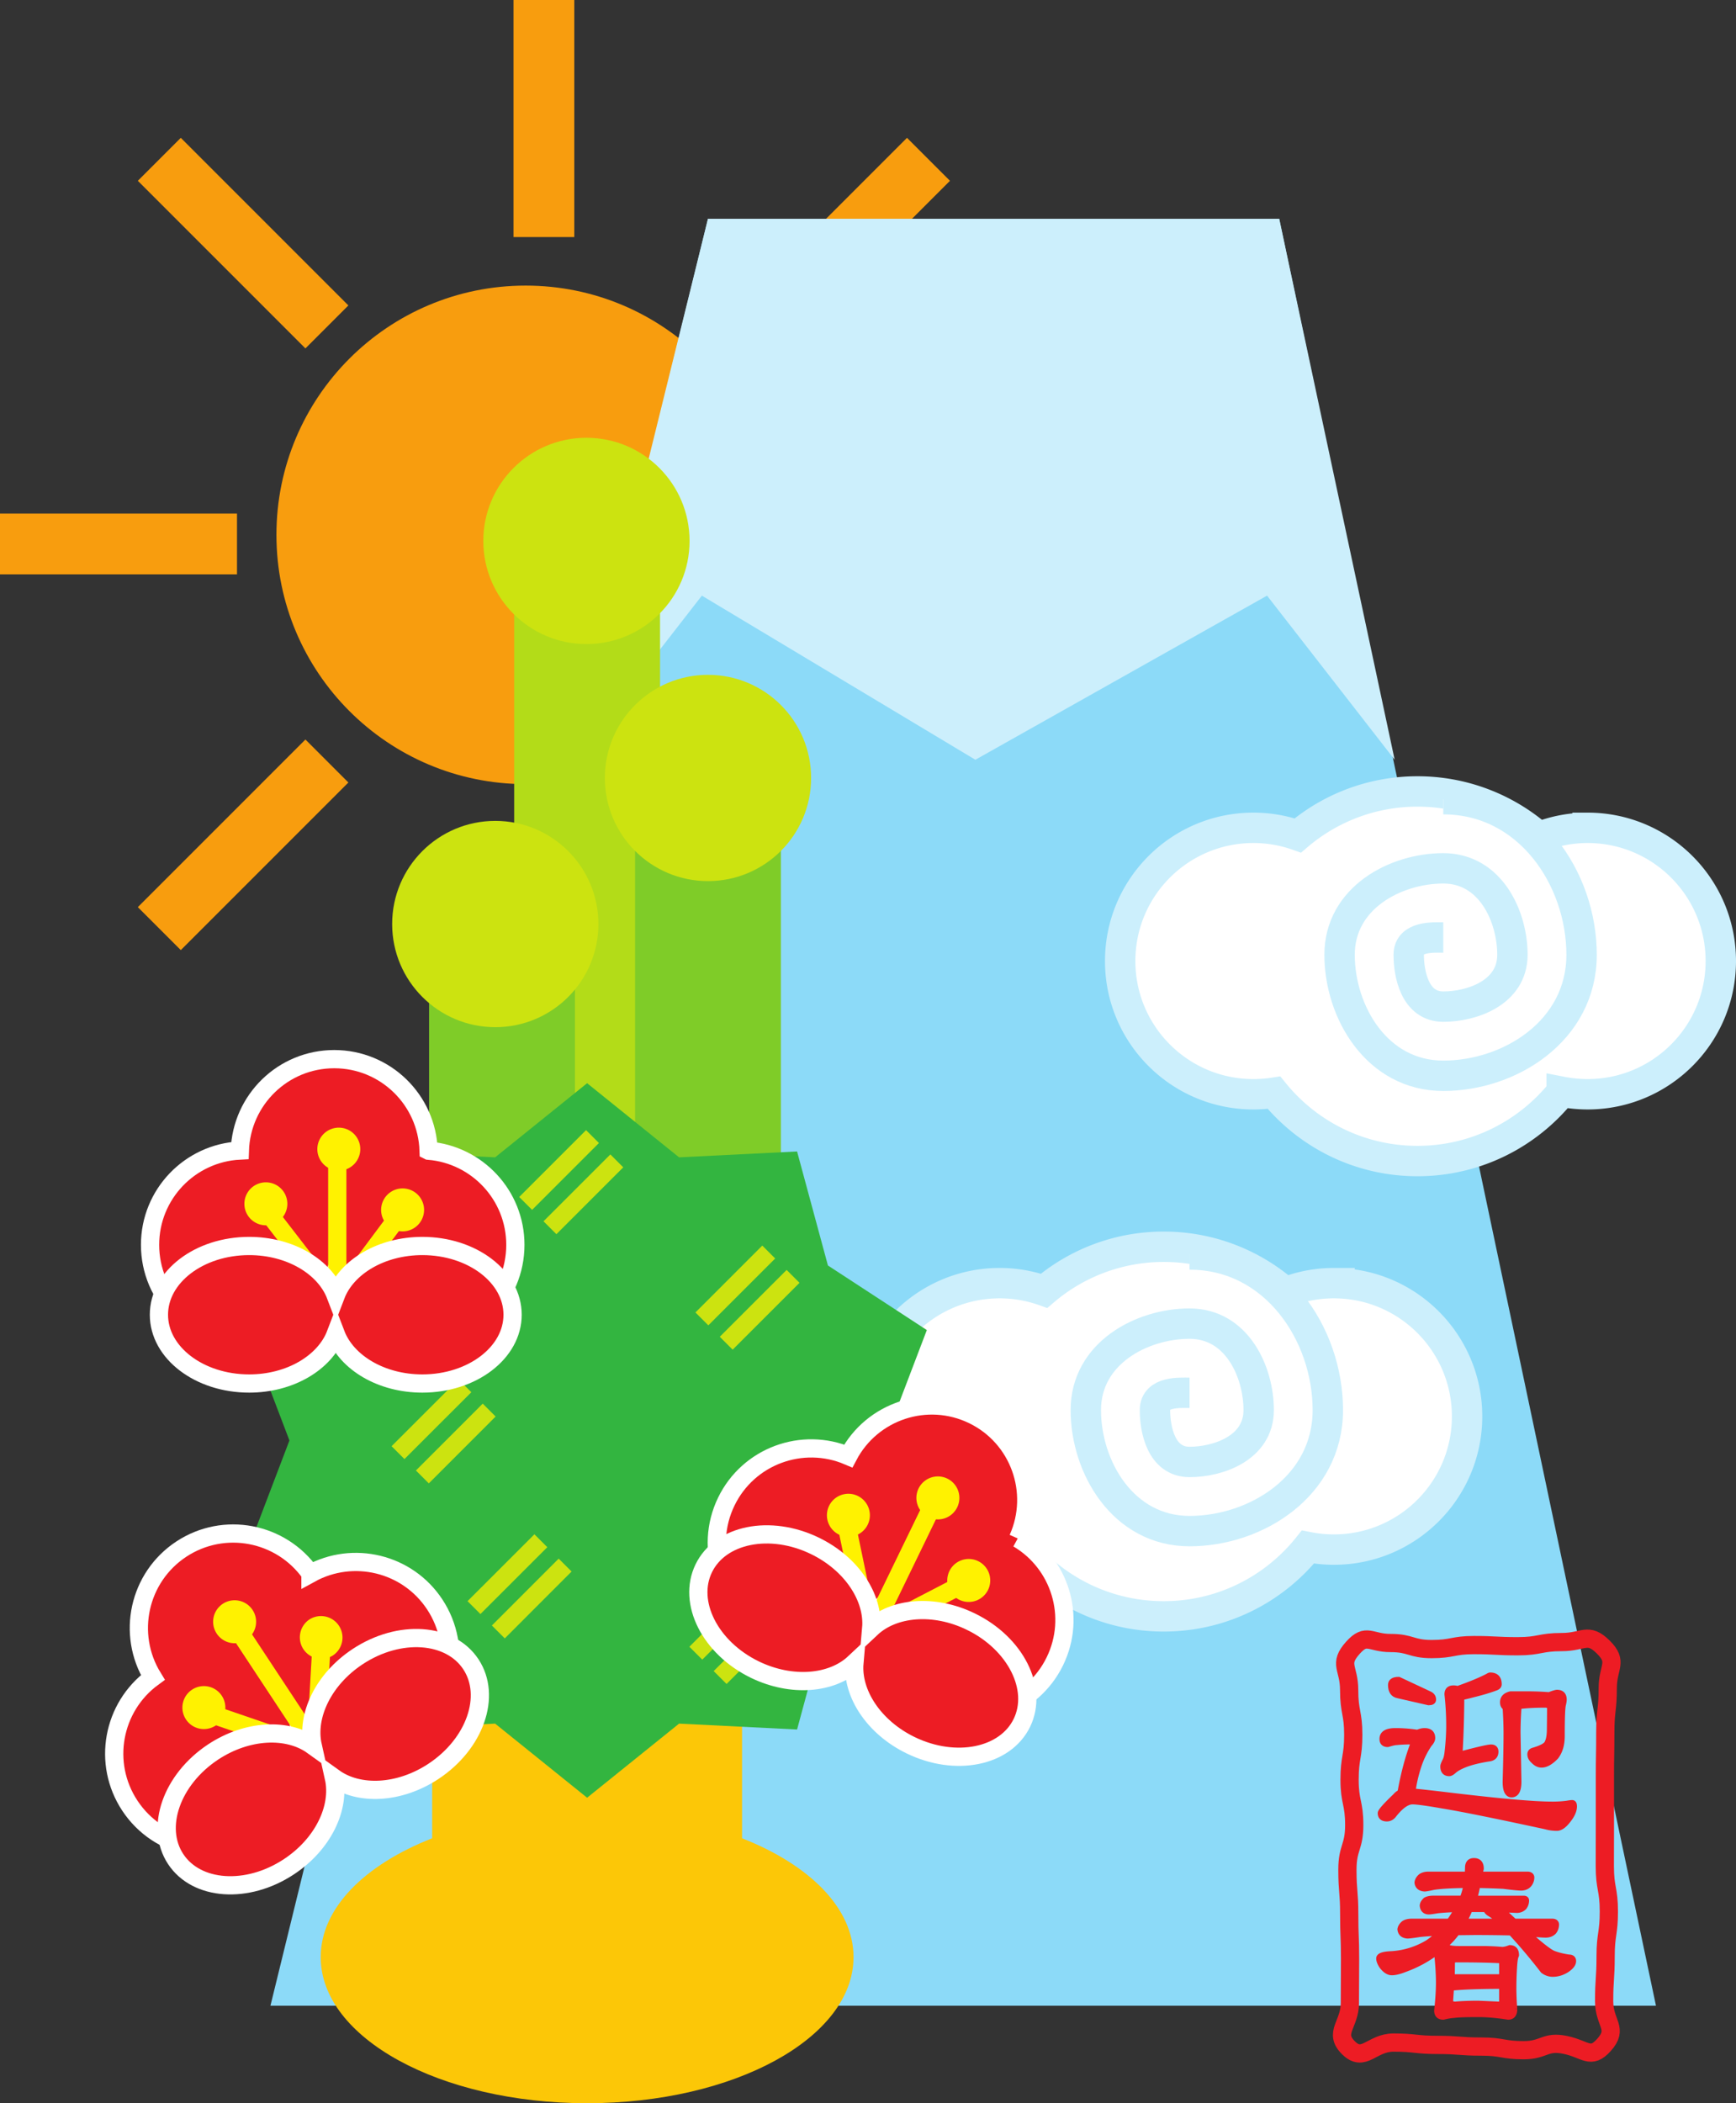
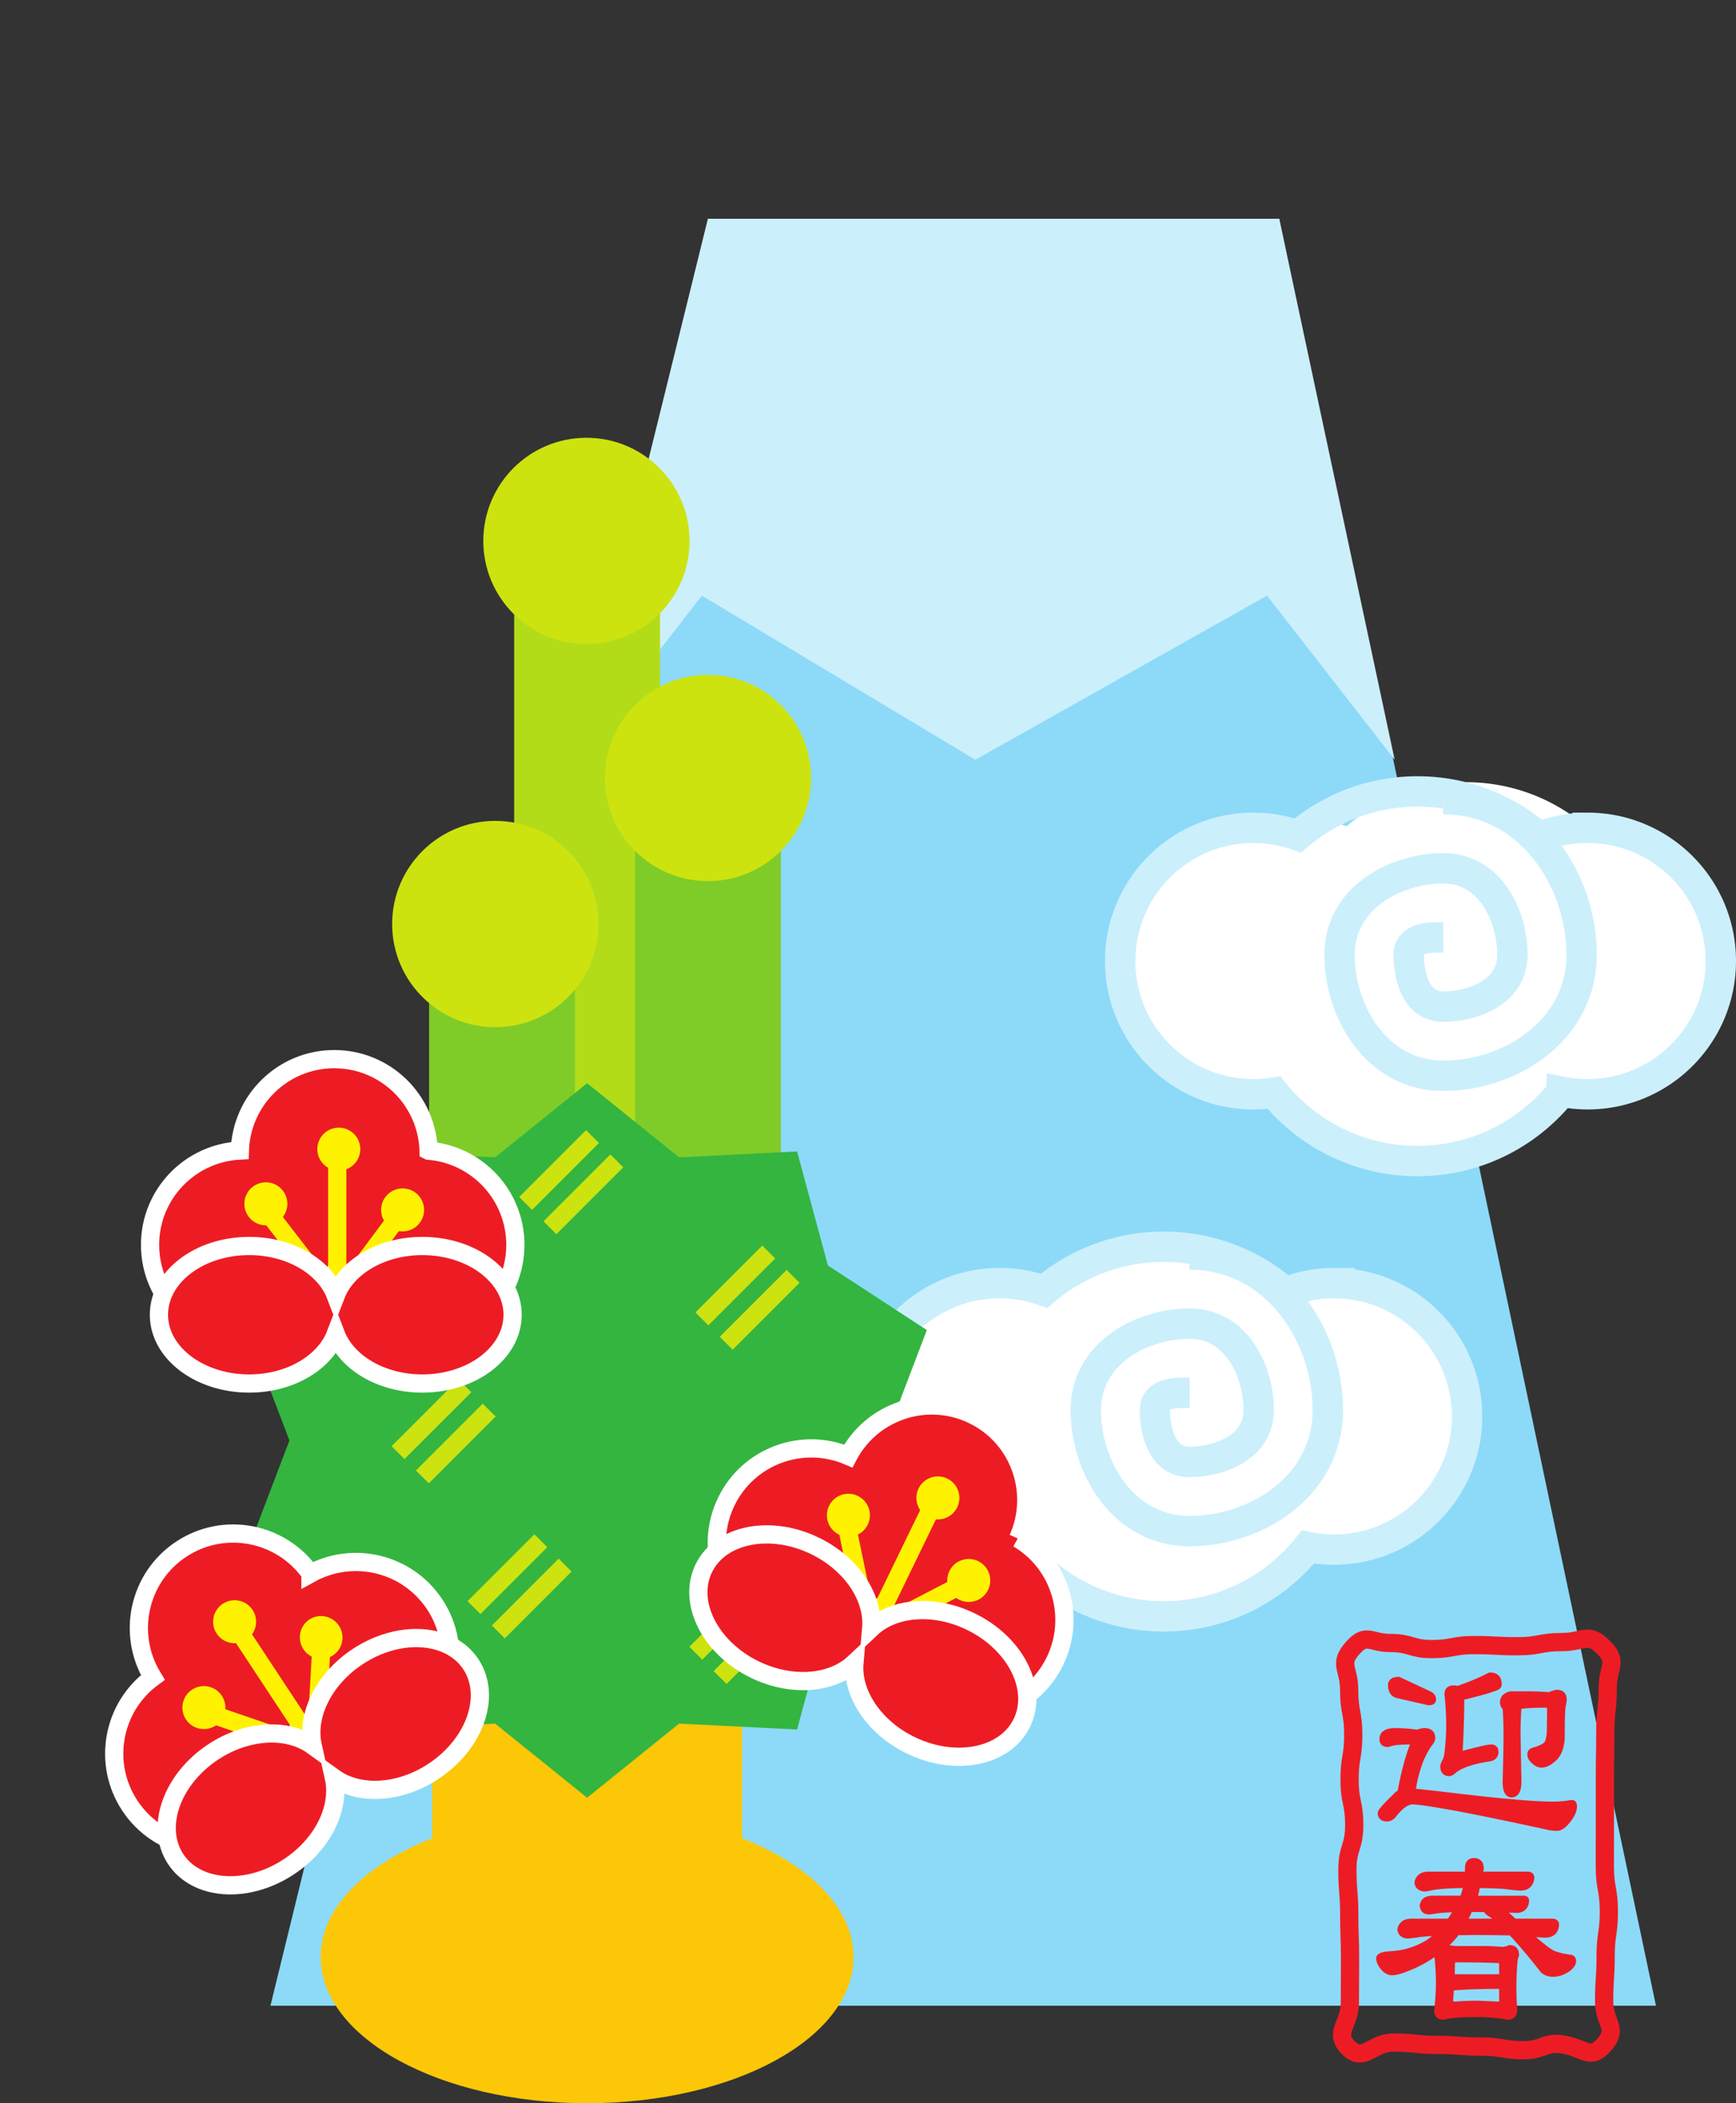
<svg xmlns="http://www.w3.org/2000/svg" width="228.535" height="276.832">
  <rect width="100%" height="100%" fill="#333333" stroke="none" />
-   <path fill="#f89d0e" d="M119.402 18.14 97.34 40.204l5.656 5.656 22.063-22.062-5.657-5.656M69.2 103.207c18.12 0 32.812-14.687 32.812-32.809 0-18.12-14.692-32.808-32.813-32.808-18.117 0-32.808 14.687-32.808 32.808 0 18.122 14.691 32.809 32.808 32.809M67.602 0v31.2h8V0h-8M31.2 67.598H0v8h31.2v-8m14.663-27.395L23.801 18.141l-5.656 5.656 22.062 22.062 5.656-5.656m-5.656 57.133-22.062 22.062 5.656 5.657 22.062-22.059-5.656-5.66" />
  <path fill="#8cdaf8" d="M218 264 168.402 28.797H93.2L35.602 264H218" />
  <path fill="#cceffc" d="M92.398 78.398 128.402 100l38.399-21.602L183.6 100l-15.199-71.203H93.2L75.602 100l16.796-21.602" />
-   <path fill="#fff" d="M209 108.96c-2.262 0-4.422.435-6.41 1.216a24.23 24.23 0 0 0-15.988-6.004 24.236 24.236 0 0 0-15.75 5.793A17.468 17.468 0 0 0 165 108.96c-9.684 0-17.535 7.851-17.535 17.535 0 9.684 7.851 17.535 17.535 17.535.926 0 1.832-.07 2.715-.207 4.46 5.488 11.262 8.996 18.887 8.996 7.68 0 14.523-3.562 18.984-9.12a17.94 17.94 0 0 0 3.414.331c9.688 0 17.535-7.851 17.535-17.535 0-9.684-7.847-17.535-17.535-17.535" />
+   <path fill="#fff" d="M209 108.96a24.23 24.23 0 0 0-15.988-6.004 24.236 24.236 0 0 0-15.75 5.793A17.468 17.468 0 0 0 165 108.96c-9.684 0-17.535 7.851-17.535 17.535 0 9.684 7.851 17.535 17.535 17.535.926 0 1.832-.07 2.715-.207 4.46 5.488 11.262 8.996 18.887 8.996 7.68 0 14.523-3.562 18.984-9.12a17.94 17.94 0 0 0 3.414.331c9.688 0 17.535-7.851 17.535-17.535 0-9.684-7.847-17.535-17.535-17.535" />
  <path fill="none" stroke="#cceffc" stroke-width="4" d="M209 108.96c-2.262 0-4.422.435-6.41 1.216a24.23 24.23 0 0 0-15.988-6.004 24.236 24.236 0 0 0-15.75 5.793A17.469 17.469 0 0 0 165 108.96c-9.684 0-17.535 7.851-17.535 17.535 0 9.684 7.851 17.535 17.535 17.535.926 0 1.832-.07 2.715-.207 4.46 5.488 11.262 8.996 18.887 8.996 7.68 0 14.523-3.562 18.984-9.12a17.94 17.94 0 0 0 3.414.331c9.688 0 17.535-7.851 17.535-17.535 0-9.684-7.847-17.535-17.535-17.535zm0 0" />
  <path fill="#fff" stroke="#cceffc" stroke-width="4" d="M190 123.395c-1.25 0-4.55-.227-4.55 2.273 0 2.504.796 6.828 4.55 6.828 3.754 0 9.102-1.82 9.102-6.828 0-5.004-2.844-11.375-9.102-11.375-6.258 0-13.652 3.867-13.652 11.375 0 7.512 4.89 15.93 13.652 15.93s18.207-5.918 18.207-15.93-6.941-20.477-18.207-20.477" />
  <path fill="#fff" d="M175.598 168.89c-2.266 0-4.426.434-6.41 1.215a24.213 24.213 0 0 0-15.993-6.003 24.218 24.218 0 0 0-15.746 5.793 17.502 17.502 0 0 0-5.851-1.004c-9.688 0-17.54 7.851-17.54 17.535 0 9.683 7.852 17.535 17.54 17.535.922 0 1.828-.07 2.714-.211 4.458 5.492 11.262 9 18.883 9 7.68 0 14.528-3.562 18.985-9.125 1.105.219 2.246.336 3.418.336 9.683 0 17.535-7.852 17.535-17.535 0-9.684-7.852-17.535-17.535-17.535" />
  <path fill="none" stroke="#cceffc" stroke-width="4" d="M175.598 168.89c-2.266 0-4.426.434-6.41 1.215a24.213 24.213 0 0 0-15.993-6.003 24.218 24.218 0 0 0-15.746 5.793 17.502 17.502 0 0 0-5.851-1.004c-9.688 0-17.54 7.851-17.54 17.535 0 9.683 7.852 17.535 17.54 17.535.922 0 1.828-.07 2.714-.211 4.458 5.492 11.262 9 18.883 9 7.68 0 14.528-3.562 18.985-9.125 1.105.219 2.246.336 3.418.336 9.683 0 17.535-7.852 17.535-17.535 0-9.684-7.852-17.535-17.535-17.535zm0 0" />
  <path fill="#fff" stroke="#cceffc" stroke-width="4" d="M156.598 183.324c-1.254 0-4.555-.23-4.555 2.274s.797 6.828 4.555 6.828c3.754 0 9.101-1.82 9.101-6.828 0-5.004-2.844-11.38-9.101-11.38-6.258 0-13.657 3.872-13.657 11.38 0 7.511 4.895 15.93 13.657 15.93 8.757 0 18.203-5.915 18.203-15.93 0-10.012-6.942-20.48-18.203-20.48" />
  <path fill="#fcc707" d="M97.688 241.957v-27.559H56.89v27.559c-8.883 3.492-14.672 9.195-14.672 15.64 0 10.626 15.699 19.235 35.07 19.235 19.371 0 35.074-8.61 35.074-19.234 0-6.446-5.793-12.149-14.675-15.641" />
  <path fill="#b3dc18" d="M86.89 155.2v-88H67.689v88H86.89" />
  <path fill="#cce310" d="M77.2 84.773c7.5 0 13.577-6.078 13.577-13.574 0-7.5-6.078-13.578-13.578-13.578-7.496 0-13.574 6.078-13.574 13.578 0 7.496 6.078 13.574 13.574 13.574" />
  <path fill="#7fcc28" d="M75.688 201.621v-88h-19.2v88h19.2" />
  <path fill="#cce310" d="M65.2 135.2c7.5 0 13.577-6.079 13.577-13.579 0-7.496-6.078-13.574-13.578-13.574-7.496 0-13.574 6.078-13.574 13.574 0 7.5 6.078 13.578 13.574 13.578" />
  <path fill="#7fcc28" d="M102.8 184V96H83.603v88H102.8" />
  <path fill="#cce310" d="M93.2 115.973c7.5 0 13.577-6.075 13.577-13.575 0-7.496-6.078-13.574-13.578-13.574-7.496 0-13.574 6.078-13.574 13.574 0 7.5 6.078 13.575 13.574 13.575" />
  <path fill="#33b540" d="m77.29 142.574 12.108 9.758 15.532-.773 4.062 15.007 13.02 8.5-5.535 14.532 5.535 14.53-13.02 8.505-4.062 15.008-15.532-.774-12.109 9.754-12.11-9.754-15.53.774-4.06-15.008-13.023-8.504 5.536-14.531-5.536-14.532 13.024-8.5 4.058-15.007 15.532.773 12.11-9.758" />
  <path fill="none" stroke="#cce310" stroke-width="2.4" d="m71.2 202.797-8.802 8.8m12-5.597-8.796 8.8m35.598-50.003-8.802 8.8M104.402 168l-8.8 8.797M61.2 182.398l-8.802 8.801m12-5.601-8.796 8.8M78 149.598l-8.8 8.8m12-5.601-8.802 8.8m28 47.2-8.796 8.8m12-5.597-8.801 8.8" />
  <path fill="#ed1c24" d="M134.016 202.512c2.734-6.11.148-13.328-5.914-16.27-6.059-2.941-13.317-.52-16.43 5.395-6.067-2.578-13.149.011-16.059 6.004-3 6.183-.422 13.629 5.762 16.632 4.758 2.309 10.258 1.305 13.91-2.097-.414 4.972 2.2 9.918 6.957 12.23 6.184 3.004 13.63.426 16.633-5.758 2.852-5.87.66-12.875-4.86-16.136" />
  <path fill="none" stroke="#fff" stroke-width="2.4" d="M134.016 202.512c2.734-6.11.148-13.328-5.914-16.27-6.059-2.941-13.317-.52-16.43 5.395-6.067-2.578-13.149.011-16.059 6.004-3 6.183-.422 13.629 5.762 16.632 4.758 2.309 10.258 1.305 13.91-2.097-.414 4.972 2.2 9.918 6.957 12.23 6.184 3.004 13.63.426 16.633-5.758 2.852-5.87.66-12.875-4.86-16.136zm0 0" />
  <path fill="#fff200" d="M110.45 201.988a2.835 2.835 0 0 0 3.78-1.308 2.828 2.828 0 0 0-1.308-3.782 2.828 2.828 0 0 0-3.781 1.309 2.835 2.835 0 0 0 1.308 3.781m11.781-2.285a2.828 2.828 0 0 0 3.782-1.308 2.828 2.828 0 0 0-1.309-3.782 2.835 2.835 0 0 0-3.781 1.309 2.83 2.83 0 0 0 1.308 3.781m4.063 10.867a2.835 2.835 0 0 0 3.781-1.308 2.828 2.828 0 0 0-1.308-3.782 2.828 2.828 0 0 0-3.782 1.31 2.828 2.828 0 0 0 1.309 3.78" />
  <path fill="none" stroke="#fff200" stroke-width="2.4" d="m111.336 200.164 2.937 14.098m8.489-16.11-8.121 16.73m12.535-6.585-11.293 5.855" />
  <path fill="#ed1c24" d="M127.793 213.434c-4.863-2.364-10.164-1.875-13.102.886.352-4.015-2.543-8.484-7.406-10.847-5.902-2.864-12.457-1.543-14.64 2.953-2.184 4.496.832 10.465 6.73 13.332 4.867 2.36 10.168 1.87 13.105-.887-.351 4.016 2.543 8.484 7.407 10.844 5.902 2.867 12.457 1.547 14.64-2.953 2.184-4.496-.832-10.465-6.734-13.328" />
  <path fill="none" stroke="#fff" stroke-width="2.4" d="M127.793 213.434c-4.863-2.364-10.164-1.875-13.102.886.352-4.015-2.543-8.484-7.406-10.847-5.902-2.864-12.457-1.543-14.64 2.953-2.184 4.496.832 10.465 6.73 13.332 4.867 2.36 10.168 1.87 13.105-.887-.351 4.016 2.543 8.484 7.407 10.844 5.902 2.867 12.457 1.547 14.64-2.953 2.184-4.496-.832-10.465-6.734-13.328zm0 0" />
  <path fill="#ed1c24" d="M40.871 207.121c-3.86-5.469-11.383-6.93-17.008-3.219-5.62 3.711-7.238 11.192-3.746 16.887-5.312 3.899-6.695 11.309-3.027 16.871 3.785 5.738 11.504 7.32 17.242 3.535 4.418-2.918 6.356-8.16 5.293-13.039 4.07 2.895 9.652 3.172 14.07.258 5.739-3.785 7.317-11.504 3.532-17.242-3.594-5.445-10.735-7.137-16.356-4.05" />
  <path fill="none" stroke="#fff" stroke-width="2.4" d="M40.871 207.121c-3.86-5.469-11.383-6.93-17.008-3.219-5.62 3.711-7.238 11.192-3.746 16.887-5.312 3.899-6.695 11.309-3.027 16.871 3.785 5.738 11.504 7.32 17.242 3.535 4.418-2.918 6.356-8.16 5.293-13.039 4.07 2.895 9.652 3.172 14.07.258 5.739-3.785 7.317-11.504 3.532-17.242-3.594-5.445-10.735-7.137-16.356-4.05zm0 0" />
  <path fill="#fff200" d="M28.398 227.117a2.83 2.83 0 0 0 .801-3.918 2.823 2.823 0 0 0-3.918-.8 2.823 2.823 0 0 0-.8 3.917 2.827 2.827 0 0 0 3.917.801m4.047-11.297a2.827 2.827 0 0 0 .801-3.918 2.828 2.828 0 0 0-3.918-.804 2.825 2.825 0 0 0-.8 3.918 2.828 2.828 0 0 0 3.917.804m11.418 2.051a2.83 2.83 0 0 0-3.117-4.723 2.833 2.833 0 0 0-.805 3.922 2.836 2.836 0 0 0 3.922.801" />
  <path fill="none" stroke="#fff200" stroke-width="2.4" d="m27.281 225.426 13.621 4.668m-9.523-15.524 10.246 15.528m.73-14.145-.722 12.7" />
  <path fill="#ed1c24" d="M47.09 218.043c-4.516 2.977-6.797 7.785-5.922 11.723-3.277-2.352-8.594-2.145-13.11.832-5.472 3.617-7.683 9.93-4.93 14.101 2.755 4.172 9.427 4.625 14.903 1.008 4.512-2.977 6.797-7.785 5.922-11.719 3.274 2.352 8.594 2.14 13.106-.836 5.476-3.613 7.683-9.925 4.93-14.097-2.755-4.172-9.423-4.625-14.9-1.012" />
  <path fill="none" stroke="#fff" stroke-width="2.4" d="M47.09 218.043c-4.516 2.977-6.797 7.785-5.922 11.723-3.277-2.352-8.594-2.145-13.11.832-5.472 3.617-7.683 9.93-4.93 14.101 2.755 4.172 9.427 4.625 14.903 1.008 4.512-2.977 6.797-7.785 5.922-11.719 3.274 2.352 8.594 2.14 13.106-.836 5.476-3.613 7.683-9.925 4.93-14.097-2.755-4.172-9.423-4.625-14.9-1.012zm0 0" />
  <path fill="#ed1c24" d="M56.426 151.457c-.211-6.691-5.684-12.05-12.426-12.05-6.734 0-12.203 5.35-12.426 12.027-6.578.328-11.82 5.754-11.82 12.414 0 6.875 5.574 12.445 12.445 12.445 5.293 0 9.801-3.305 11.602-7.961 1.8 4.656 6.308 7.961 11.597 7.961 6.875 0 12.446-5.57 12.446-12.445 0-6.524-5.028-11.868-11.418-12.391" />
  <path fill="none" stroke="#fff" stroke-width="2.4" d="M56.426 151.457c-.211-6.691-5.684-12.05-12.426-12.05-6.734 0-12.203 5.35-12.426 12.027-6.578.328-11.82 5.754-11.82 12.414 0 6.875 5.574 12.445 12.445 12.445 5.293 0 9.801-3.305 11.602-7.961 1.8 4.656 6.308 7.961 11.597 7.961 6.875 0 12.446-5.57 12.446-12.445 0-6.524-5.028-11.868-11.418-12.391zm0 0" />
  <path fill="#fff200" d="M35 161.277a2.827 2.827 0 1 0 0-5.656 2.827 2.827 0 1 0 0 5.656m9.602-7.199a2.83 2.83 0 0 0 2.828-2.828 2.827 2.827 0 1 0-2.828 2.828m8.398 8a2.827 2.827 0 1 0 0-5.656 2.827 2.827 0 1 0 0 5.656" />
  <path fill="none" stroke="#fff200" stroke-width="2.4" d="m35 159.25 8.8 11.398m.598-18.198v18.6m8.402-11.402-7.6 10.2" />
  <path fill="#ed1c24" d="M55.602 164c-5.41 0-9.965 2.754-11.403 6.52-1.437-3.766-5.992-6.52-11.398-6.52-6.563 0-11.88 4.05-11.88 9.05 0 4.997 5.317 9.052 11.88 9.052 5.406 0 9.96-2.758 11.398-6.524 1.438 3.766 5.992 6.524 11.403 6.524 6.558 0 11.878-4.055 11.878-9.051 0-5-5.32-9.051-11.878-9.051" />
  <path fill="none" stroke="#fff" stroke-width="2.4" d="M55.602 164c-5.41 0-9.965 2.754-11.403 6.52-1.437-3.766-5.992-6.52-11.398-6.52-6.563 0-11.88 4.05-11.88 9.05 0 4.997 5.317 9.052 11.88 9.052 5.406 0 9.96-2.758 11.398-6.524 1.438 3.766 5.992 6.524 11.403 6.524 6.558 0 11.878-4.055 11.878-9.051 0-5-5.32-9.051-11.878-9.051zm0 0" />
  <path fill="#ed1c24" d="M190.785 233.383c.152 0 .356-.117.606-.348.304-.265.765-.527 1.382-.777.805-.324 1.872-.594 3.196-.805.594-.058.894-.355.894-.894 0-.364-.191-.547-.578-.547-.363 0-1.668.297-3.918.894-.152 0-.226-.078-.226-.23.132-2.207.21-4.645.226-7.317.156 0 .664-.113 1.528-.343 1.25-.309 2.218-.598 2.91-.864.328-.097.488-.25.488-.46 0-.77-.375-1.153-1.121-1.153-.059 0-.164.047-.317.14-.96.5-2.285 1.051-3.976 1.645a1.531 1.531 0 0 0-.547-.086c-.52 0-.777.258-.777.778.156 1.382.23 2.746.23 4.09 0 1.035-.066 2.16-.2 3.367-.058.617-.163 1.058-.32 1.324-.171.348-.257.578-.257.691 0 .598.258.895.777.895" />
  <path fill="none" stroke="#ed1c24" stroke-width=".8" d="M190.785 233.383c.152 0 .356-.117.606-.348.304-.265.765-.527 1.382-.777.805-.324 1.872-.594 3.196-.805.594-.058.894-.355.894-.894 0-.364-.191-.547-.578-.547-.363 0-1.668.297-3.918.894-.152 0-.226-.078-.226-.23.132-2.207.21-4.645.226-7.317.156 0 .664-.113 1.528-.343 1.25-.309 2.218-.598 2.91-.864.328-.097.488-.25.488-.46 0-.77-.375-1.153-1.121-1.153-.059 0-.164.047-.317.14-.96.5-2.285 1.051-3.976 1.645a1.531 1.531 0 0 0-.547-.086c-.52 0-.777.258-.777.778.156 1.382.23 2.746.23 4.09 0 1.035-.066 2.16-.2 3.367-.058.617-.163 1.058-.32 1.324-.171.348-.257.578-.257.691 0 .598.258.895.777.895zm0 0" />
  <path fill="#ed1c24" d="m184.047 223.129 4.031.922c.383 0 .574-.114.574-.344 0-.309-.152-.539-.46-.691l-4.06-1.903c-.671 0-1.007.223-1.007.664 0 .785.309 1.239.922 1.352" />
  <path fill="none" stroke="#ed1c24" stroke-width=".8" d="m184.047 223.129 4.031.922c.383 0 .574-.114.574-.344 0-.309-.152-.539-.46-.691l-4.06-1.903c-.671 0-1.007.223-1.007.664 0 .785.309 1.239.922 1.352zm0 0" />
  <path fill="#ed1c24" d="M198.215 224.828c.078 1.211.117 2.305.117 3.285 0 1.535-.04 3.668-.117 6.39 0 1.118.262 1.673.777 1.673.598 0 .895-.555.895-1.672l-.117-6.39c0-.981.039-2.075.117-3.286v-.258c.922-.136 2.12-.203 3.597-.203.387.04.579.156.579.348 0 1.035-.012 2.074-.028 3.11-.02.75-.144 1.316-.375 1.698-.23.325-.848.633-1.844.922-.23.078-.347.23-.347.461 0 .309.144.586.433.836.325.344.672.516 1.035.516.559 0 1.172-.344 1.844-1.035.54-.692.809-1.594.809-2.707 0-2.438.054-3.84.172-4.207.058-.266.086-.47.086-.602 0-.598-.297-.895-.891-.895-.195.02-.531.125-1.012.317a39.117 39.117 0 0 0-2.965-.113h-2.101c-.672.152-1.008.5-1.008 1.035 0 .328.113.558.344.691v.086" />
  <path fill="none" stroke="#ed1c24" stroke-width=".8" d="M198.215 224.828c.078 1.211.117 2.305.117 3.285 0 1.535-.04 3.668-.117 6.39 0 1.118.262 1.673.777 1.673.598 0 .895-.555.895-1.672l-.117-6.39c0-.981.039-2.075.117-3.286v-.258c.922-.136 2.12-.203 3.597-.203.387.04.579.156.579.348 0 1.035-.012 2.074-.028 3.11-.02.75-.144 1.316-.375 1.698-.23.325-.848.633-1.844.922-.23.078-.347.23-.347.461 0 .309.144.586.433.836.325.344.672.516 1.035.516.559 0 1.172-.344 1.844-1.035.54-.692.809-1.594.809-2.707 0-2.438.054-3.84.172-4.207.058-.266.086-.47.086-.602 0-.598-.297-.895-.891-.895-.195.02-.531.125-1.012.317a39.117 39.117 0 0 0-2.965-.113h-2.101c-.672.152-1.008.5-1.008 1.035 0 .328.113.558.344.691zm0 0" />
  <path fill="#ed1c24" d="M183.73 236.434c-1.308 1.25-1.96 1.988-1.96 2.218 0 .461.27.692.808.692.344 0 .645-.164.89-.489.923-1.171 1.75-1.757 2.477-1.757.598 0 1.93.183 4.004.547 2.477.402 6.988 1.316 13.535 2.734.48.137.973.203 1.473.203.438 0 .918-.336 1.438-1.008.539-.672.804-1.277.804-1.812 0-.29-.074-.434-.226-.434-.137 0-.368.028-.692.086a14.18 14.18 0 0 1-1.988.117c-2.285 0-6.594-.375-12.934-1.125-2.687-.324-4.492-.527-5.414-.605a18.67 18.67 0 0 1 .75-3.282 11.52 11.52 0 0 1 1.442-2.968c.265-.285.402-.547.402-.778 0-.613-.336-.918-1.008-.918-.289 0-.597.075-.922.227-.96-.152-1.93-.227-2.91-.227-1.133 0-1.699.344-1.699 1.036 0 .441.23.66.691.66.309-.094.598-.172.868-.23a19.17 19.17 0 0 1 2.16-.114l.258.059c.054.02.085.113.085.285-.691 1.785-1.257 3.918-1.699 6.394a1.77 1.77 0 0 0-.633.489" />
  <path fill="none" stroke="#ed1c24" stroke-width=".8" d="M183.73 236.434c-1.308 1.25-1.96 1.988-1.96 2.218 0 .461.27.692.808.692.344 0 .645-.164.89-.489.923-1.171 1.75-1.757 2.477-1.757.598 0 1.93.183 4.004.547 2.477.402 6.988 1.316 13.535 2.734.48.137.973.203 1.473.203.438 0 .918-.336 1.438-1.008.539-.672.804-1.277.804-1.812 0-.29-.074-.434-.226-.434-.137 0-.368.027-.692.086a14.18 14.18 0 0 1-1.988.117c-2.285 0-6.594-.375-12.934-1.125-2.687-.324-4.492-.527-5.414-.605a18.67 18.67 0 0 1 .75-3.282 11.52 11.52 0 0 1 1.442-2.968c.265-.285.402-.547.402-.778 0-.613-.336-.918-1.008-.918-.289 0-.597.075-.922.227-.96-.152-1.93-.227-2.91-.227-1.133 0-1.699.344-1.699 1.036 0 .441.23.66.691.66.309-.094.598-.172.868-.23a19.17 19.17 0 0 1 2.16-.114l.258.059c.054.02.085.113.085.285-.691 1.785-1.257 3.918-1.699 6.394a1.77 1.77 0 0 0-.633.489zm0 0" />
  <path fill="#ed1c24" d="M206.54 257.664c-.79-.117-1.481-.289-2.075-.52-.574-.25-1.719-1.144-3.426-2.68 1.266.118 2.082.173 2.445.173.426 0 .77-.133 1.04-.403.21-.27.316-.586.316-.949-.02-.21-.164-.328-.434-.344h-5.066l-1.672-1.558-.086-.086 2.102.086c.367 0 .671-.125.921-.375.192-.25.29-.535.29-.863 0-.153-.106-.23-.317-.23h-6.539c.191-.595.336-1.2.434-1.813 1.226.02 2.379.058 3.457.113 1.207.156 1.976.23 2.3.23.422 0 .758-.132 1.008-.402.23-.27.348-.586.348-.95-.02-.21-.172-.327-.461-.347h-6.395l.204-.777c0-.672-.297-1.008-.895-1.008-.52 0-.777.297-.777.894l-.028.891h-5.156c-.422 0-.758.086-1.008.262-.27.23-.421.488-.46.777.058.48.363.738.921.778.172 0 .555-.067 1.153-.204.941-.152 2.398-.238 4.375-.257a9.217 9.217 0 0 1-.516 1.812h-3.89c-.383 0-.7.07-.95.203-.25.23-.383.461-.402.692.039.496.297.757.777.777.172 0 .54-.047 1.094-.145.633-.078 1.539-.136 2.707-.171-.344.593-.7 1.152-1.066 1.671h-4.98c-.423 0-.759.086-1.009.258-.27.23-.422.48-.46.746.058.5.363.77.921.809.25 0 .797-.07 1.64-.203a39.042 39.042 0 0 1 2.68-.172c-.519.52-1.066.969-1.64 1.355a10.53 10.53 0 0 1-5.043 1.496c-.902.06-1.352.239-1.352.547 0 .27.125.594.375.98.422.556.852.833 1.293.833.422 0 1-.14 1.73-.43a15.894 15.894 0 0 0 4.263-2.332l-.032.285c.157 1.5.235 2.778.235 3.832 0 1.055-.078 2.285-.235 3.688 0 .535.27.805.809.805.539-.133 1-.211 1.383-.231.46-.074 1.535-.113 3.226-.113 1.168 0 2.477.113 3.914.344.54 0 .809-.336.809-1.008a38.483 38.483 0 0 1-.117-2.59c0-1.02.031-1.969.086-2.852.039-.672.097-1.144.175-1.414l.086-.23c0-.614-.27-.922-.808-.922-.403.156-.739.234-1.008.234a32.685 32.685 0 0 0-2.563-.117h-3.168c-.52 0-.921-.039-1.21-.117a2.988 2.988 0 0 0-.805-.113l-.145.027.434-.375a9.367 9.367 0 0 0 1.496-1.64l2.305-.028c1.707 0 3.32.02 4.84.055a73.299 73.299 0 0 1 4.23 5.015c.387.286.797.43 1.238.43.637 0 1.239-.184 1.817-.547.574-.383.863-.758.863-1.12 0-.31-.184-.462-.547-.462zm-15.407.805c0-.383.18-.578.547-.578 2.55 0 4.5.039 5.843.117.157 0 .23.117.23.347v1.899h-6.651c.02-.574.03-1.172.03-1.785zm-.117 3.14h.117c1.574-.156 3.781-.23 6.62-.23v2.016c0 .304-.151.46-.46.46l-2.676-.117c-1.152 0-2.172.04-3.054.117-.442 0-.665-.183-.665-.55zm1.64-8.668c.27-.445.512-.925.723-1.441l.113-.23h2.16c.059.23.203.41.434.546.441.27.93.641 1.469 1.125h-4.899" />
  <path fill="none" stroke="#ed1c24" stroke-width=".8" d="M206.54 257.664c-.79-.117-1.481-.289-2.075-.52-.574-.25-1.719-1.144-3.426-2.68 1.266.118 2.082.173 2.445.173.426 0 .77-.133 1.04-.403.21-.27.316-.586.316-.949-.02-.21-.164-.328-.434-.344h-5.066l-1.672-1.558-.086-.086 2.102.086c.367 0 .672-.125.922-.375.19-.25.289-.535.289-.863 0-.153-.106-.23-.317-.23h-6.539c.192-.595.336-1.2.434-1.813 1.226.02 2.379.058 3.457.113 1.207.156 1.976.23 2.3.23.422 0 .758-.132 1.008-.402.23-.27.348-.586.348-.95-.02-.21-.172-.327-.461-.347h-6.394l.203-.777c0-.672-.297-1.008-.895-1.008-.52 0-.777.297-.777.894l-.028.891h-5.156c-.422 0-.758.086-1.008.262-.27.23-.421.488-.46.777.058.48.363.738.921.778.172 0 .555-.067 1.153-.204.941-.152 2.398-.238 4.375-.257a9.218 9.218 0 0 1-.516 1.812h-3.89c-.383 0-.7.07-.95.203-.25.23-.383.461-.402.692.039.496.297.757.777.777.172 0 .54-.047 1.094-.145.633-.078 1.539-.136 2.707-.171-.344.593-.7 1.152-1.066 1.671h-4.98c-.423 0-.759.086-1.009.258-.27.23-.422.48-.46.746.058.5.363.77.921.809.25 0 .797-.07 1.64-.203a39.042 39.042 0 0 1 2.68-.172c-.519.52-1.066.969-1.64 1.355a10.53 10.53 0 0 1-5.043 1.496c-.902.06-1.352.239-1.352.547 0 .27.125.594.375.98.422.556.852.833 1.293.833.422 0 1-.14 1.73-.43a15.895 15.895 0 0 0 4.263-2.332l-.032.285c.157 1.5.235 2.778.235 3.832 0 1.055-.078 2.285-.235 3.688 0 .535.27.805.809.805.539-.133 1-.211 1.383-.231.46-.074 1.535-.113 3.226-.113 1.168 0 2.477.113 3.914.344.54 0 .809-.336.809-1.008a38.483 38.483 0 0 1-.117-2.59c0-1.02.031-1.969.086-2.852.039-.672.097-1.144.175-1.414l.086-.23c0-.614-.27-.922-.808-.922-.403.156-.739.234-1.008.234a32.685 32.685 0 0 0-2.563-.117h-3.168c-.519 0-.921-.039-1.21-.117a2.988 2.988 0 0 0-.805-.113l-.145.027.434-.375a9.368 9.368 0 0 0 1.496-1.64l2.305-.028c1.707 0 3.32.02 4.84.055a73.302 73.302 0 0 1 4.23 5.015c.387.286.797.43 1.238.43.637 0 1.239-.184 1.817-.547.574-.383.863-.758.863-1.12 0-.31-.184-.462-.547-.462zm-15.407.805c0-.383.18-.578.547-.578 2.55 0 4.5.039 5.843.117.157 0 .23.117.23.347v1.899h-6.651c.02-.574.03-1.172.03-1.785zm-.117 3.14h.117c1.574-.156 3.781-.23 6.62-.23v2.016c0 .304-.151.46-.46.46l-2.676-.117c-1.152 0-2.172.04-3.054.117-.442 0-.665-.183-.665-.55zm1.64-8.668c.27-.445.512-.925.723-1.441l.113-.23h2.16c.059.23.203.41.434.546.441.27.93.641 1.469 1.125zm0 0" />
  <path fill="none" stroke="#ed1c24" stroke-width="2.4" d="M211.152 269.16c1.977-2.203.024-2.8.024-5.758 0-2.949.195-2.949.195-5.898 0-2.957.426-2.957.426-5.91 0-2.989-.531-2.989-.531-5.977 0-2.937.011-2.937.011-5.87v-5.837c0-2.95.051-2.95.051-5.898 0-2.914.324-2.914.324-5.825 0-2.832 1.422-3.402-.59-5.398-2.027-2.008-2.585-.656-5.437-.656-2.91 0-2.91.55-5.816.55-2.891 0-2.891-.152-5.778-.152-2.781 0-2.781.524-5.566.524-2.707 0-2.707-.797-5.418-.797-2.656 0-3.153-1.367-4.93.61-1.976 2.202-.508 2.612-.508 5.573 0 2.95.54 2.95.54 5.899 0 2.953-.485 2.953-.485 5.91 0 2.984.613 2.984.613 5.973 0 2.937-.898 2.937-.898 5.875 0 2.914.238 2.914.238 5.832 0 2.949.11 2.949.11 5.898 0 2.914-.024 2.914-.024 5.824 0 2.836-2.195 3.887-.183 5.883 2.023 2.008 3.066-.687 5.917-.687 2.907 0 2.907.308 5.813.308 2.89 0 2.89.219 5.781.219 2.781 0 2.781.477 5.563.477 2.71 0 2.8-1.247 5.453-.7 2.703.559 3.328 1.985 5.105.008zm0 0" />
</svg>